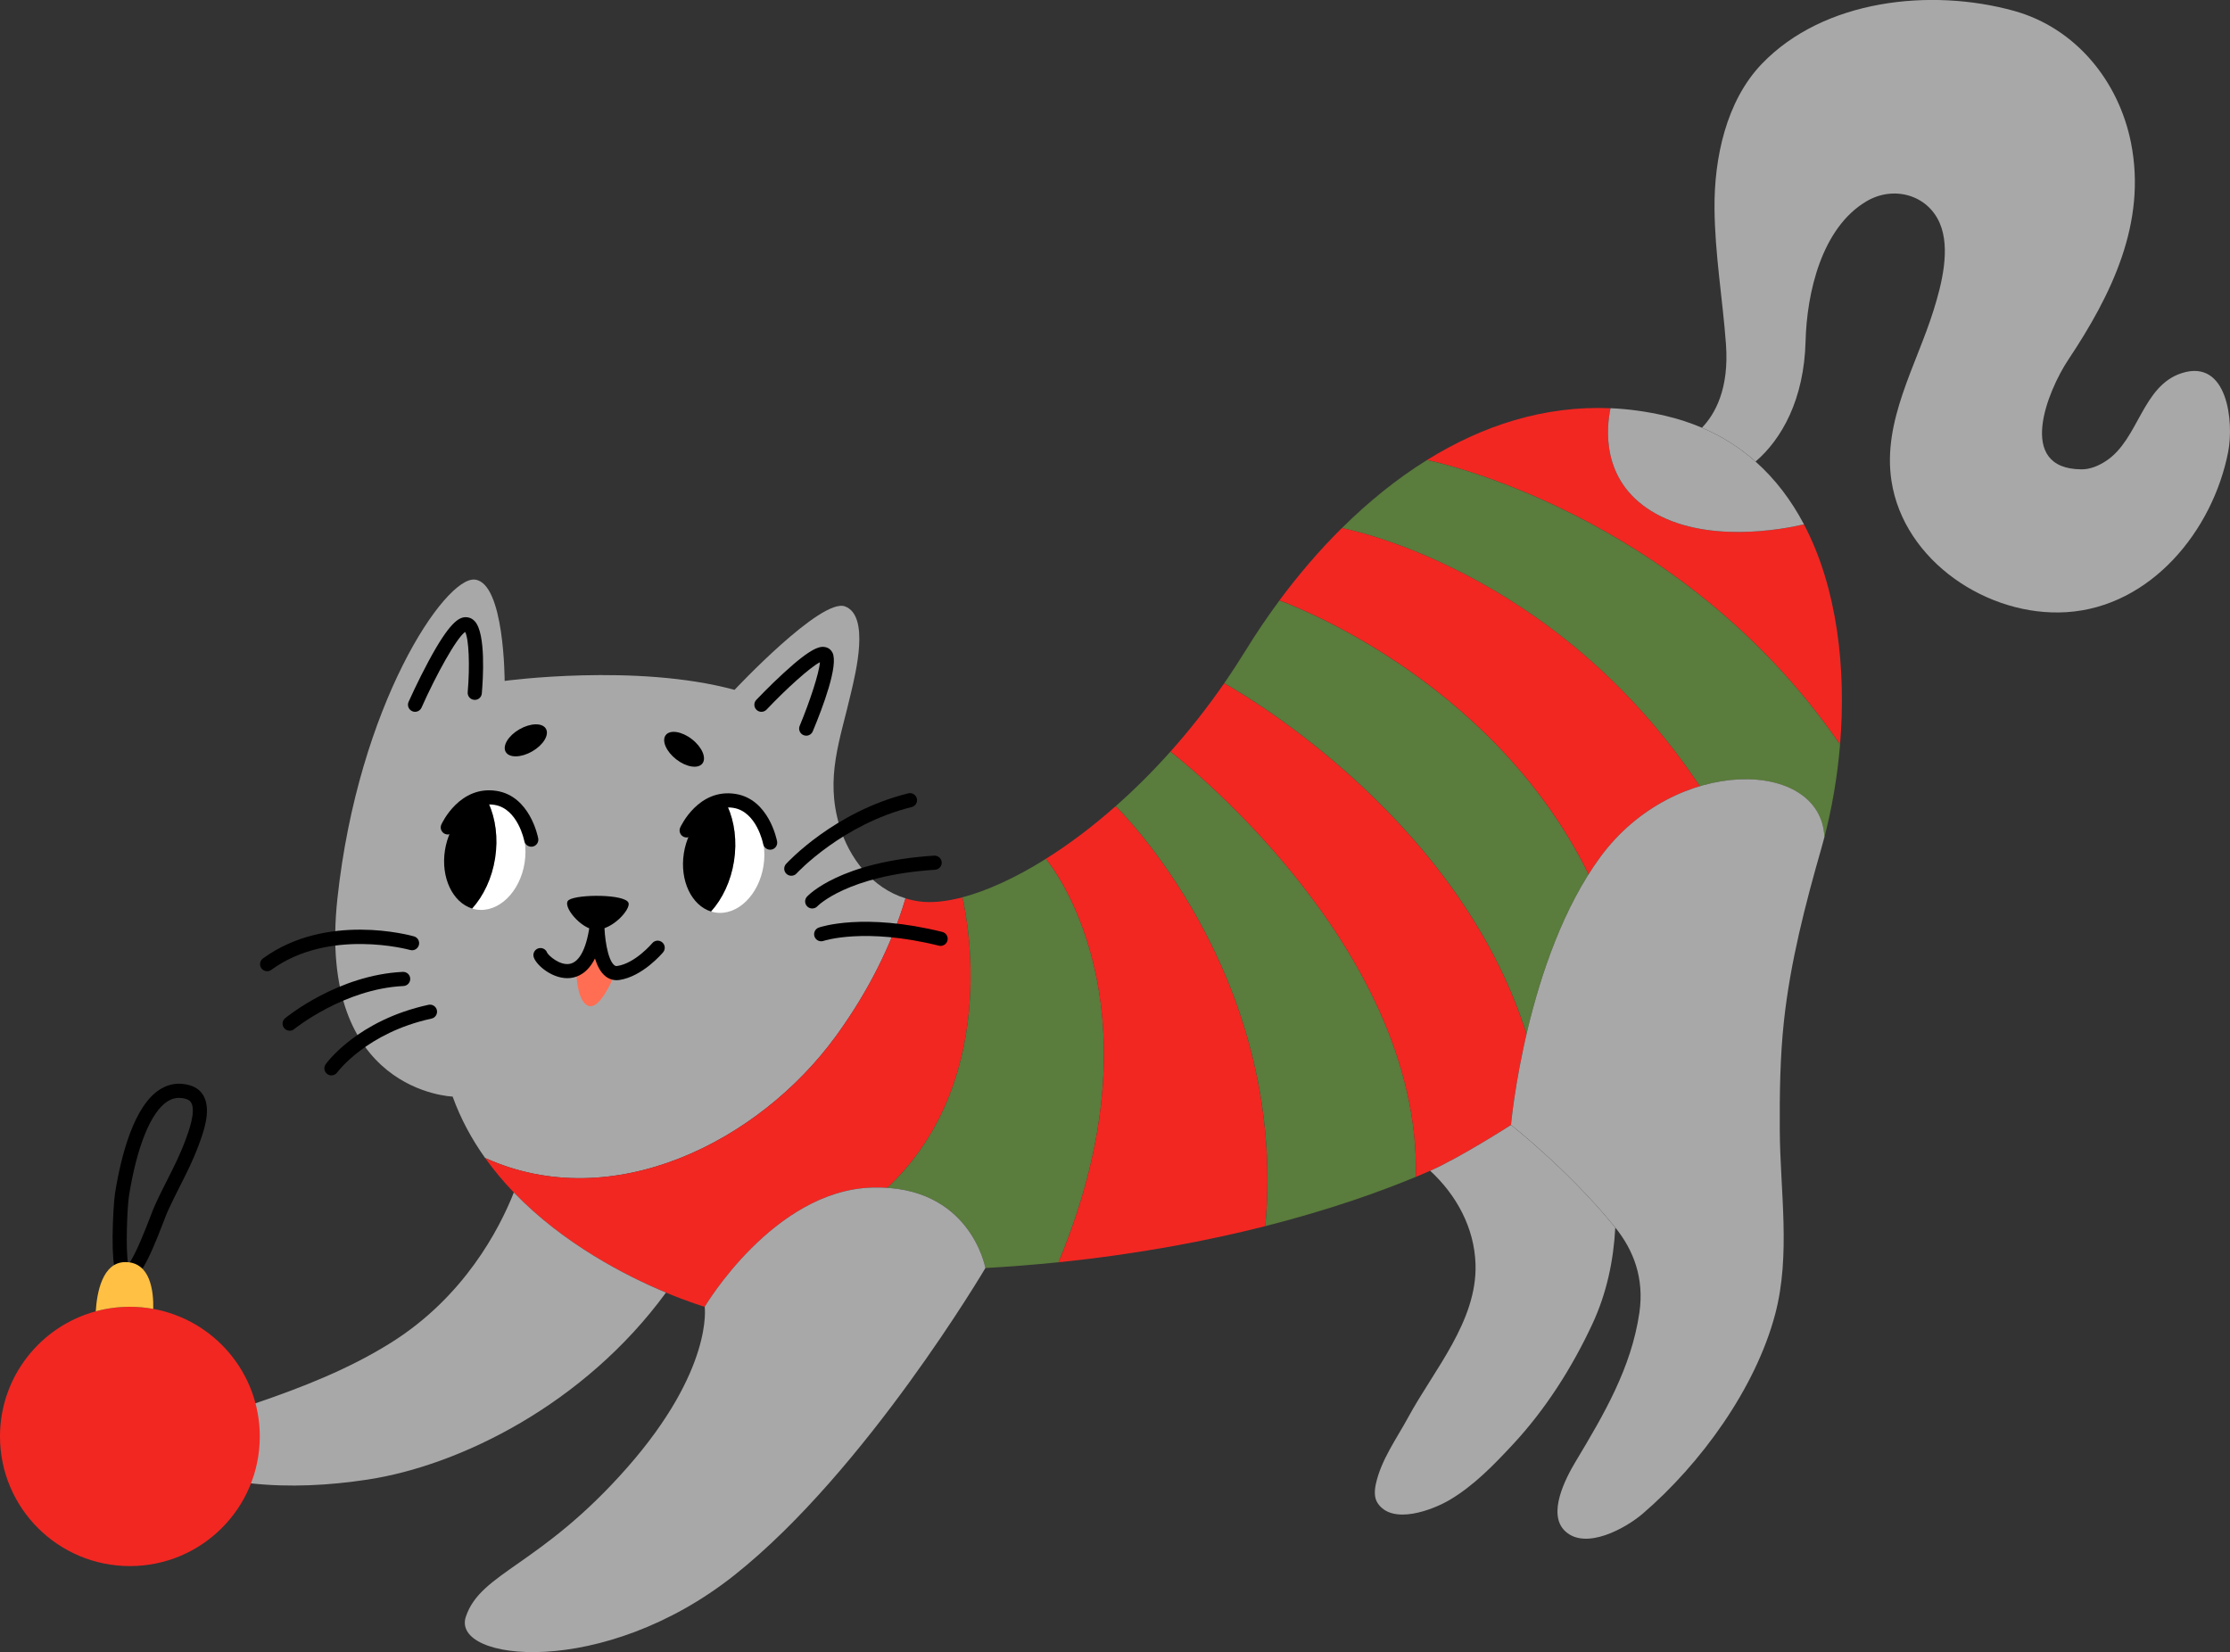
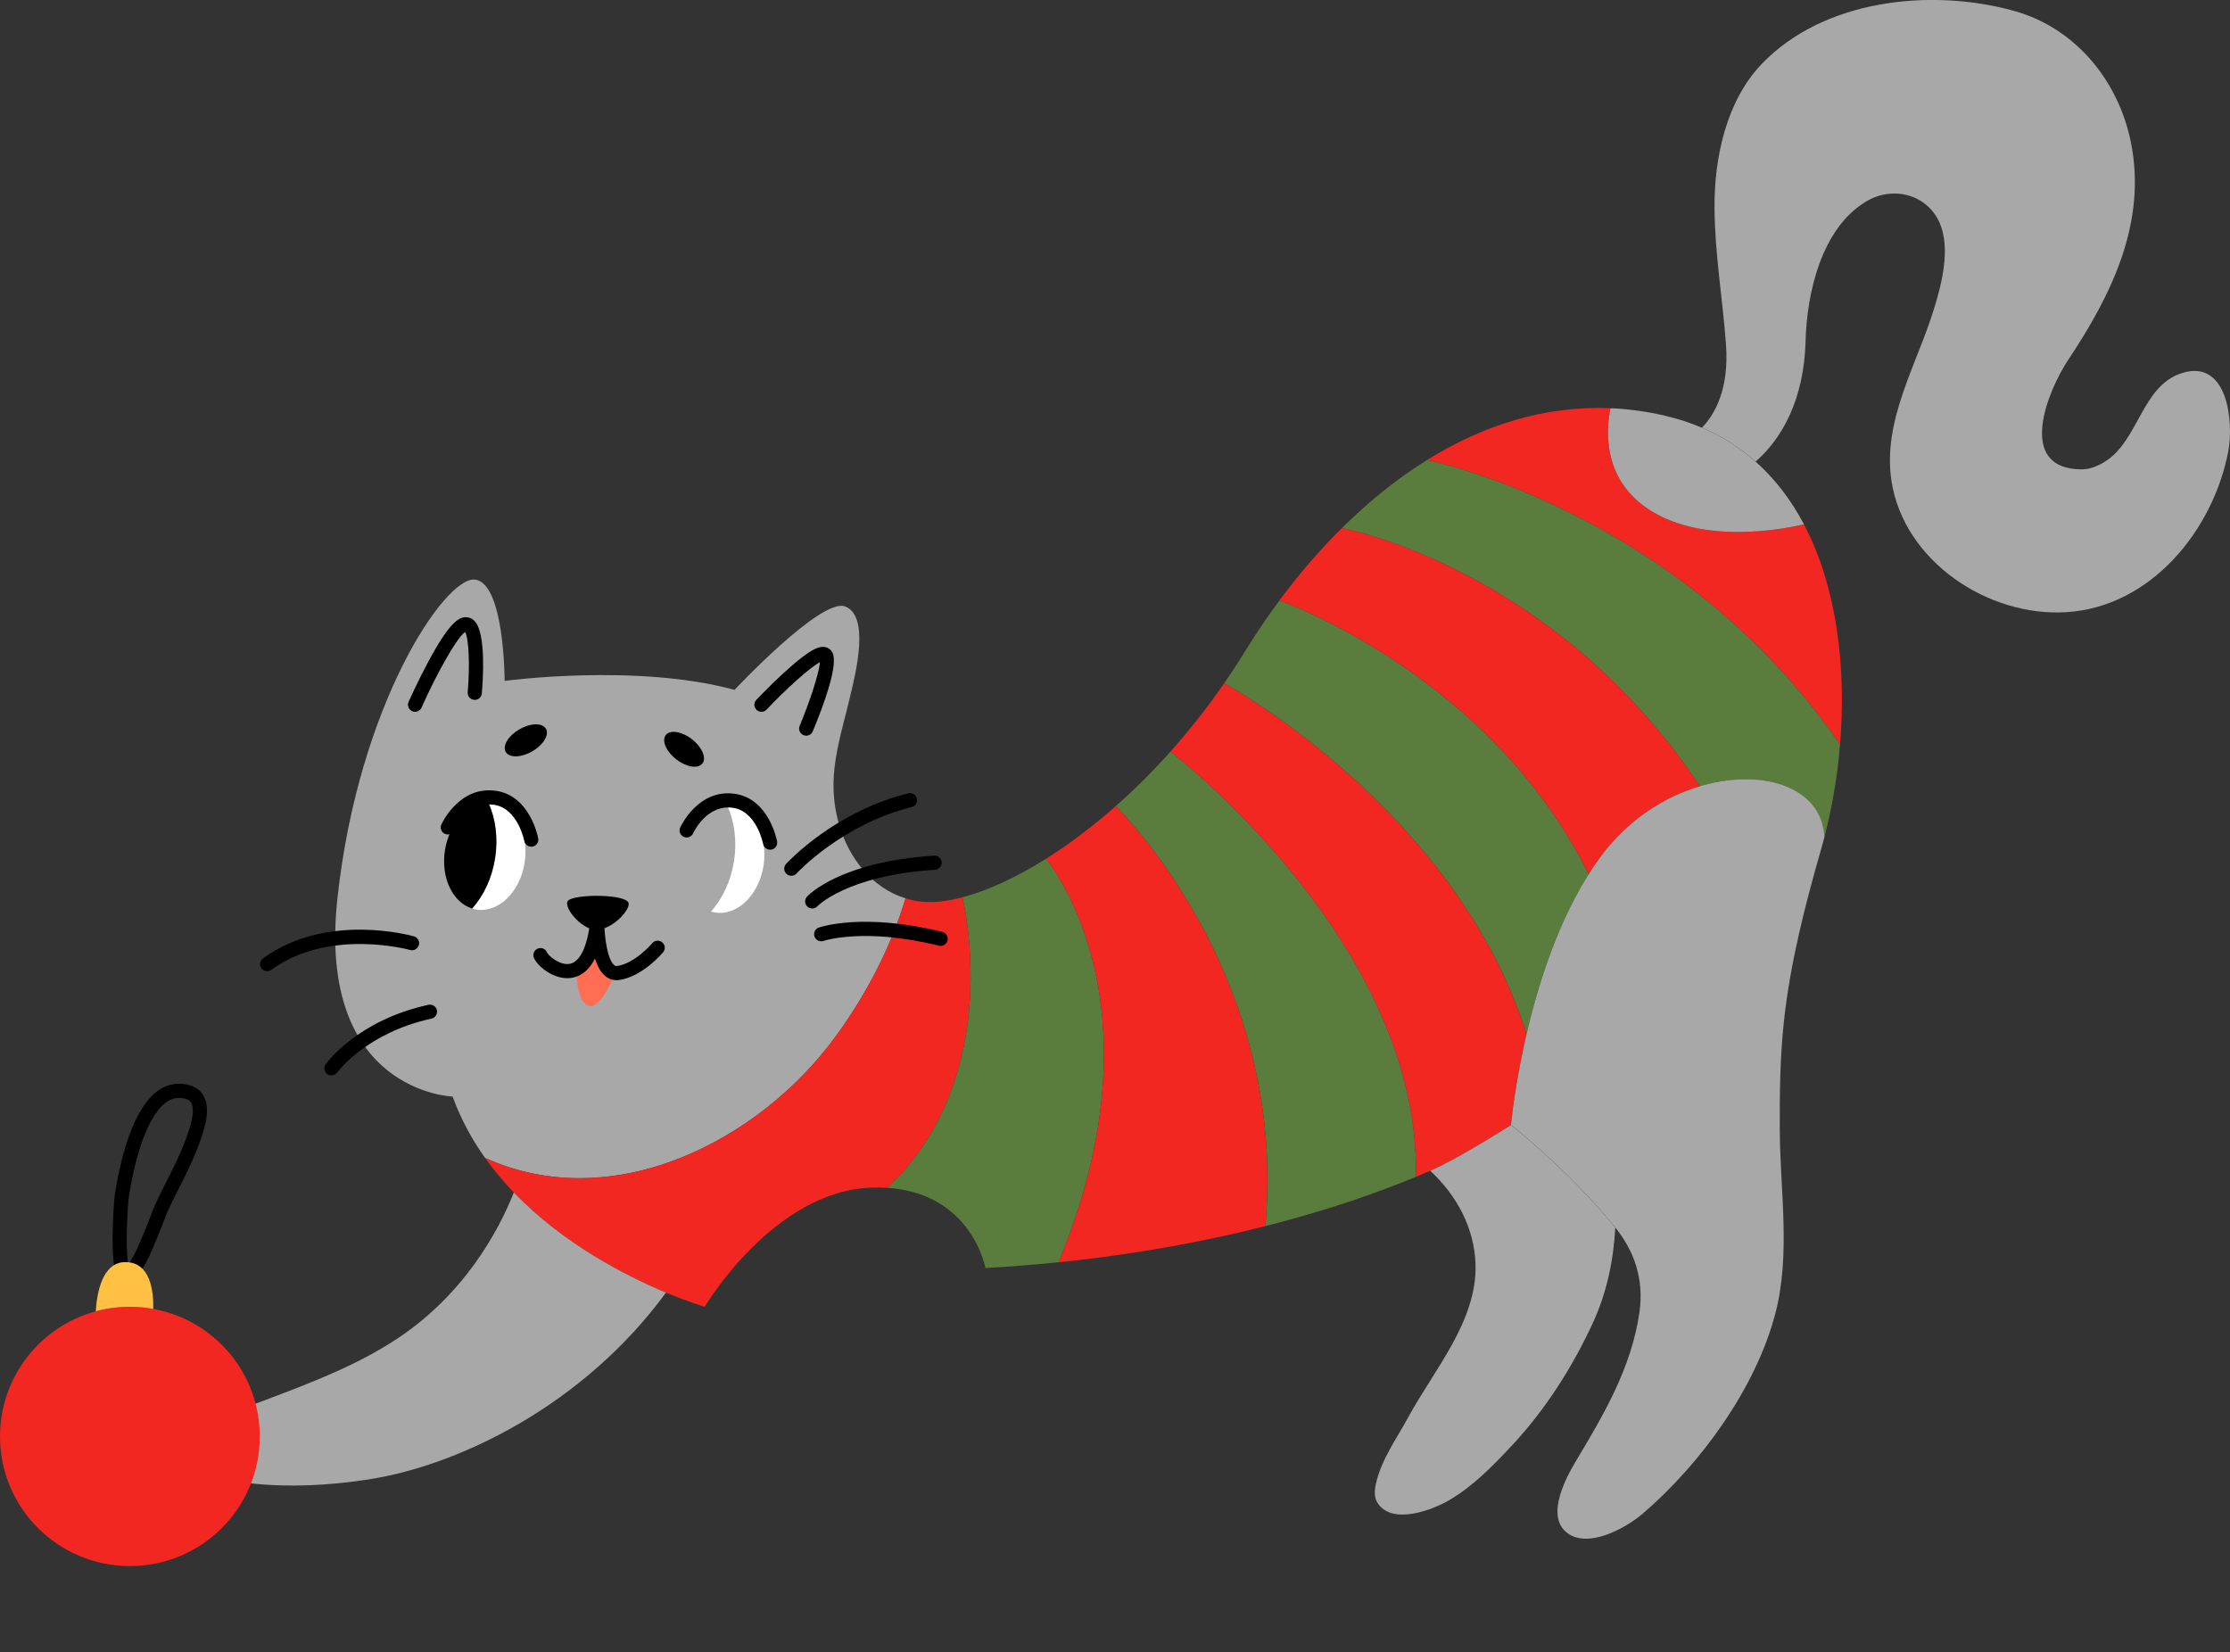
<svg xmlns="http://www.w3.org/2000/svg" width="602" height="446" viewBox="0 0 602 446" fill="none">
  <rect x="0" y="0" width="602" height="446" fill="#333333" stroke="none" />
  <g clip-path="url(#clip0_20_4158)">
    <path d="M244.454 242.512C240.59 255.433 234.24 267.682 226.413 278.649C226.153 279.008 225.893 279.382 225.625 279.741C204.898 308.172 165.403 328.211 130.957 312.594C127.399 307.607 124.385 302.094 122.189 296.022C122.189 296.022 85.448 294.846 91.087 242.55C96.734 190.254 120.108 155.652 128.164 156.461C136.221 157.271 136.229 183.816 136.229 183.816C136.229 183.816 171.699 178.99 198.295 186.229C198.295 186.229 221.669 161.288 228.119 163.701C234.906 166.244 230.927 181.869 229.733 187.031C226.795 199.769 222.74 209.781 226.581 222.794C229.236 231.767 235.495 239.755 244.454 242.512Z" fill="#A8A8A8" />
    <path d="M239.542 320.658C238.218 320.567 236.834 320.544 235.38 320.59C208.777 321.391 190.238 352.771 190.238 352.771C190.238 352.771 186.084 351.572 179.787 348.945C169.067 344.462 152.112 335.84 138.715 321.911C135.953 319.032 133.337 315.931 130.957 312.594C165.403 328.211 204.898 308.18 225.625 279.741C225.892 279.382 226.16 279.008 226.413 278.649C234.24 267.682 240.59 255.433 244.454 242.512C245.678 242.901 246.956 243.176 248.272 243.352C251.486 243.772 255.388 243.39 259.795 242.237C259.795 242.237 271.914 290.165 239.534 320.666L239.542 320.658Z" fill="#F22722" />
    <path d="M285.755 340.751C279.428 341.392 272.84 341.927 266.015 342.308C266.015 342.308 262.411 322.17 239.542 320.658C271.914 290.157 259.802 242.229 259.802 242.229C266.405 240.488 274.133 236.998 282.343 231.843C282.343 231.843 315.174 269.989 285.763 340.751H285.755Z" fill="#5A7C3C" />
    <path d="M341.578 330.998C326.008 334.946 307.347 338.536 285.755 340.75C315.166 269.988 282.335 231.843 282.335 231.843C288.441 228.017 294.806 223.259 301.187 217.616C301.187 217.616 347.821 262.558 341.57 330.998H341.578Z" fill="#F22722" />
    <path d="M382.221 317.695C372.733 321.636 359.107 326.546 341.578 330.998C347.829 262.558 301.195 217.616 301.195 217.616C306.153 213.24 311.126 208.322 315.977 202.885C315.977 202.885 383.705 254.608 382.221 317.695Z" fill="#5A7C3C" />
    <path d="M412.091 279.114C408.824 293.12 407.883 303.697 407.883 303.697C407.883 303.697 394.095 312.54 386.077 316.053C384.876 316.572 383.598 317.13 382.213 317.703C383.697 254.616 315.969 202.892 315.969 202.892C320.973 197.294 325.855 191.139 330.476 184.442C330.476 184.442 392.925 218.334 412.083 279.114H412.091Z" fill="#F22722" />
    <path d="M428.854 236.005C420.392 249.407 415.197 265.811 412.098 279.114C392.94 218.326 330.491 184.442 330.491 184.442C332.427 181.639 334.309 178.753 336.153 175.767C338.992 171.146 342.083 166.564 345.403 162.082C345.403 162.082 402.259 182.006 428.862 236.005H428.854Z" fill="#5A7C3C" />
    <path d="M496.735 201.006C453.132 137.652 385.22 124.188 385.22 124.188C400.101 114.932 416.796 109.426 434.769 110.205C433.667 115.421 432.167 129.549 445.771 137.957C460.255 146.907 481.234 142.898 486.988 141.554C496.009 158.683 498.419 180.555 496.735 201.014V201.006Z" fill="#F22722" />
    <path d="M496.736 201.006C496.009 209.766 494.524 218.281 492.497 226.039C491.946 212.461 475.771 207.215 458.885 212.248C419.421 152.987 362.244 142.562 362.244 142.562C369.29 135.582 376.98 129.305 385.228 124.188C385.228 124.188 453.139 137.66 496.743 201.006H496.736Z" fill="#5A7C3C" />
    <path d="M458.878 212.24C449.245 215.111 439.382 221.343 432.068 231.278C430.951 232.798 429.872 234.379 428.854 235.998C402.251 181.991 345.396 162.074 345.396 162.074C350.484 155.216 356.115 148.611 362.236 142.555C362.236 142.555 419.413 152.979 458.878 212.24Z" fill="#F22722" />
-     <path d="M266.015 342.309C266.015 342.309 233.773 397.018 198.302 425.182C162.832 453.339 121.722 448.513 125.754 436.447C129.786 424.38 145.907 422.769 169.282 396.216C192.656 369.663 190.238 352.771 190.238 352.771C190.238 352.771 208.777 321.392 235.38 320.59C261.983 319.788 266.015 342.316 266.015 342.316V342.309Z" fill="#A8A8A8" />
    <path d="M492.497 226.031C492.244 226.994 491.992 227.941 491.724 228.865C487.317 244.276 483.3 259.74 481.578 275.708C480.53 285.491 480.408 295.258 480.461 305.095C480.546 321.437 483.468 338.742 479.214 354.779C473.904 374.825 459.145 395.131 443.491 408.595C438.946 412.513 428.059 418.607 422.489 413.314C417.615 408.679 422.642 399.072 425.335 394.574C432.955 381.866 440.377 369.304 442.558 354.374C443.92 345.057 440.974 337.467 436.062 331.388C435.871 331.143 435.664 330.907 435.465 330.67C423.063 315.542 407.898 303.682 407.898 303.682C407.898 303.682 411.93 258.625 432.083 231.27C452.236 203.916 491.655 204.702 492.512 226.024L492.497 226.031Z" fill="#A8A8A8" />
    <path d="M436.054 331.396C435.595 340.178 433.767 349.082 429.834 357.498C424.363 369.22 417.232 380.454 408.403 389.939C403.292 395.43 397.906 401.012 391.41 404.869C386.842 407.58 375.847 411.849 371.876 405.724C370.912 404.227 371.058 402.28 371.433 400.539C372.871 394.04 377.026 388.373 380.155 382.6C387.072 369.839 398.778 356.643 398.326 341.316C398.036 331.457 393.185 322.606 386.092 316.053C394.111 312.541 407.898 303.697 407.898 303.697C407.898 303.697 423.063 315.557 435.465 330.685C435.664 330.922 435.871 331.159 436.062 331.403L436.054 331.396Z" fill="#A8A8A8" />
-     <path d="M179.787 348.937C157.782 379.033 124.186 395.651 99.151 399.431C88.853 400.989 78.233 401.569 67.858 400.447C62.372 399.851 49.771 399.294 47.95 392.436C47.2 389.625 49.189 386.754 51.645 385.196C56.856 381.874 63.237 380.782 68.983 378.82C81.676 374.482 94.201 369.587 105.601 362.431C125.318 350.06 134.806 331.793 138.715 321.911C152.112 335.84 169.067 344.462 179.787 348.945V348.937Z" fill="#A8A8A8" />
+     <path d="M179.787 348.937C157.782 379.033 124.186 395.651 99.151 399.431C88.853 400.989 78.233 401.569 67.858 400.447C62.372 399.851 49.771 399.294 47.95 392.436C47.2 389.625 49.189 386.754 51.645 385.196C81.676 374.482 94.201 369.587 105.601 362.431C125.318 350.06 134.806 331.793 138.715 321.911C152.112 335.84 169.067 344.462 179.787 348.945V348.937Z" fill="#A8A8A8" />
    <path d="M486.988 141.547C481.234 142.891 460.255 146.9 445.771 137.95C432.168 129.542 433.667 115.414 434.769 110.198C439.604 110.404 444.539 111.076 449.551 112.244C453.07 113.062 456.368 114.154 459.452 115.467C464.96 117.812 469.75 120.904 473.92 124.601C479.299 129.374 483.606 135.124 486.988 141.547Z" fill="#A8A8A8" />
    <path d="M601.518 121.943C597.371 143.265 580.638 163.83 557.83 165.258C536.667 166.579 513.943 151.482 510.615 129.839C508.12 113.672 517.34 98.689 522.015 83.645C524.15 76.787 526.629 67.18 523.645 60.238C520.339 52.556 511.166 50.028 503.874 54.335C491.724 61.506 487.753 79.116 487.424 92.129C487.019 107.815 480.997 118.537 473.927 124.593C469.758 120.897 464.96 117.804 459.459 115.459C463.032 111.74 466.827 104.898 465.932 92.885C465.029 80.682 462.94 68.555 462.841 56.29C462.726 42.773 465.94 27.331 475.603 17.251C492.313 -0.184 521.257 -3.277 543.683 2.932C560.347 7.552 571.977 21.902 575.282 38.58C579.552 60.177 570.026 79.559 558.366 97.078C552.78 105.47 544.073 126.586 561.885 126.701C564.272 126.716 566.568 125.731 568.557 124.417C577.394 118.606 578.258 104.134 589.008 100.713C601.426 96.772 603.056 113.993 601.518 121.928V121.943Z" fill="#A8A8A8" />
    <path d="M112.043 192.155C111.783 192.155 111.523 192.102 111.271 191.987C110.307 191.56 109.87 190.429 110.299 189.467C110.322 189.414 112.778 183.908 115.701 178.478C121.317 168.046 123.849 166.61 125.747 166.61C126.389 166.61 127.338 166.801 128.18 167.725C131.217 171.032 130.391 183.457 130.07 187.191C129.978 188.245 129.067 189.032 127.996 188.925C126.94 188.833 126.167 187.909 126.259 186.855C126.887 179.631 126.558 172.391 125.571 170.589C123.245 172.193 117.751 182.128 113.796 191.017C113.482 191.728 112.778 192.155 112.043 192.155Z" fill="black" />
    <path d="M217.644 198.593C217.4 198.593 217.147 198.547 216.91 198.448C215.931 198.043 215.472 196.928 215.877 195.951C218.57 189.49 221.141 181.723 221.34 178.768C218.593 180.196 212.105 186.099 206.941 191.56C206.214 192.323 205.005 192.361 204.24 191.636C203.475 190.91 203.436 189.704 204.163 188.94C204.309 188.787 207.675 185.229 211.516 181.708C219.282 174.568 221.485 174.362 222.947 174.721C223.72 174.911 224.355 175.431 224.729 176.179C226.42 179.532 222.128 190.933 219.412 197.425C219.106 198.158 218.394 198.601 217.644 198.601V198.593Z" fill="black" />
    <path d="M166.122 262.673C164.37 266.827 161.416 272.555 158.8 271.508C156.252 270.485 155.64 265.292 155.533 261.603C158.05 260.359 160.315 256.808 161.217 248.98C161.217 248.98 161.217 262.169 166.122 262.673Z" fill="#FF6E52" />
    <path d="M166.42 264.597C165.265 264.597 164.186 264.184 163.268 263.39C162.044 262.329 161.194 260.626 160.613 258.747C158.685 262.566 156.114 263.795 153.926 264.024C149.404 264.49 144.844 260.679 144.094 258.434C143.757 257.434 144.301 256.349 145.303 256.021C146.298 255.692 147.361 256.219 147.713 257.197C148.103 257.983 151.087 260.649 153.734 260.206C156.542 259.748 158.524 255.685 159.32 248.766C159.435 247.758 160.299 247.017 161.332 247.078C162.342 247.139 163.138 247.972 163.138 248.98C163.138 252.821 163.964 258.938 165.777 260.511C166.091 260.779 166.328 260.809 166.604 260.771C171.439 260.084 176.038 254.669 176.076 254.616C176.757 253.806 177.958 253.699 178.769 254.379C179.58 255.059 179.687 256.258 179.014 257.067C178.792 257.334 173.444 263.658 167.139 264.559C166.894 264.597 166.657 264.612 166.42 264.612V264.597Z" fill="black" />
    <path d="M141.623 232.897C140.391 240.801 134.576 246.46 128.631 245.536C128.226 245.475 127.835 245.375 127.453 245.261C130.529 241.84 132.809 237.097 133.658 231.66C134.507 226.222 133.78 221.014 131.898 216.814C132.296 216.814 132.702 216.852 133.107 216.913C139.052 217.837 142.855 224.993 141.623 232.897Z" fill="white" />
    <path d="M133.658 231.66C132.809 237.097 130.529 241.839 127.453 245.261C122.204 243.626 118.968 236.914 120.115 229.552C121.263 222.19 126.397 216.776 131.898 216.822C133.78 221.014 134.507 226.222 133.658 231.667V231.66Z" fill="black" />
    <path d="M143.413 228.567C142.51 228.567 141.707 227.926 141.531 227.009C141.516 226.925 139.794 218.258 133.459 217.272C126.412 216.18 122.77 223.832 122.625 224.161C122.181 225.115 121.049 225.535 120.092 225.1C119.136 224.665 118.708 223.535 119.144 222.58C119.343 222.145 124.102 211.95 134.048 213.507C143.069 214.913 145.204 225.856 145.295 226.322C145.487 227.361 144.806 228.353 143.765 228.544C143.65 228.567 143.528 228.575 143.413 228.575V228.567Z" fill="black" />
    <path d="M206.114 233.699C204.882 241.603 199.068 247.262 193.123 246.338C192.717 246.277 192.327 246.177 191.944 246.063C195.02 242.641 197.3 237.899 198.149 232.462C198.999 227.024 198.272 221.816 196.39 217.624C196.788 217.624 197.193 217.662 197.599 217.723C203.543 218.647 207.346 225.802 206.114 233.706V233.699Z" fill="white" />
-     <path d="M198.149 232.462C197.3 237.899 195.02 242.642 191.944 246.063C186.696 244.429 183.459 237.716 184.607 230.354C185.755 222.992 190.889 217.578 196.39 217.624C198.272 221.816 198.999 227.025 198.149 232.462Z" fill="black" />
    <path d="M207.897 229.377C206.994 229.377 206.191 228.735 206.015 227.819C206 227.735 204.278 219.067 197.943 218.082C190.881 216.982 187.254 224.642 187.109 224.97C186.665 225.925 185.533 226.345 184.576 225.91C183.62 225.474 183.192 224.344 183.628 223.389C183.827 222.954 188.586 212.759 198.532 214.317C207.553 215.722 209.687 226.666 209.779 227.131C209.971 228.17 209.29 229.163 208.249 229.354C208.134 229.377 208.012 229.384 207.897 229.384V229.377Z" fill="black" />
    <path d="M147.376 196.73C146.42 195.08 143.222 195.149 140.223 196.875C137.223 198.601 135.571 201.335 136.519 202.984C137.468 204.634 140.674 204.565 143.673 202.839C146.672 201.113 148.325 198.379 147.376 196.73Z" fill="black" />
    <path d="M179.733 198.425C180.904 196.928 184.071 197.432 186.795 199.555C189.527 201.678 190.781 204.618 189.611 206.115C188.44 207.612 185.273 207.108 182.549 204.985C179.825 202.862 178.563 199.922 179.733 198.417V198.425Z" fill="black" />
    <path d="M213.612 236.41C213.153 236.41 212.687 236.242 212.327 235.914C211.547 235.203 211.493 233.997 212.205 233.218C212.732 232.645 225.303 219.09 245.189 214.164C246.214 213.912 247.254 214.531 247.507 215.554C247.759 216.577 247.14 217.616 246.114 217.868C227.339 222.519 215.15 235.654 215.035 235.791C214.661 236.204 214.14 236.41 213.62 236.41H213.612Z" fill="black" />
    <path d="M219.259 245.246C218.792 245.246 218.333 245.078 217.966 244.742C217.193 244.031 217.14 242.832 217.844 242.061C218.195 241.679 226.719 232.622 252.182 230.98C253.222 230.927 254.148 231.713 254.217 232.759C254.286 233.813 253.483 234.722 252.434 234.791C228.723 236.318 220.743 244.558 220.667 244.642C220.292 245.047 219.779 245.246 219.259 245.246Z" fill="black" />
    <path d="M253.926 255.349C253.773 255.349 253.62 255.334 253.467 255.288C233.429 250.316 222.419 253.959 222.312 253.997C221.309 254.341 220.223 253.814 219.879 252.821C219.534 251.828 220.055 250.744 221.049 250.393C221.531 250.225 233.115 246.307 254.385 251.576C255.411 251.828 256.038 252.867 255.778 253.89C255.564 254.761 254.783 255.341 253.926 255.341V255.349Z" fill="black" />
    <path d="M72.112 262.184C71.523 262.184 70.941 261.917 70.567 261.405C69.939 260.557 70.13 259.358 70.98 258.74C88.095 246.231 110.804 252.508 111.76 252.775C112.778 253.066 113.367 254.12 113.076 255.135C112.786 256.151 111.73 256.739 110.712 256.449C110.498 256.388 88.822 250.431 73.237 261.817C72.9 262.069 72.502 262.184 72.112 262.184Z" fill="black" />
-     <path d="M78.195 278.244C77.644 278.244 77.093 278.007 76.718 277.549C76.045 276.732 76.167 275.533 76.978 274.861C77.56 274.388 91.37 263.184 108.738 262.36C109.825 262.322 110.689 263.123 110.743 264.177C110.796 265.231 109.978 266.125 108.922 266.178C92.854 266.942 79.549 277.71 79.411 277.816C79.059 278.107 78.623 278.252 78.195 278.252V278.244Z" fill="black" />
    <path d="M89.473 290.31C89.09 290.31 88.7 290.196 88.363 289.951C87.506 289.34 87.307 288.149 87.919 287.294C88.264 286.813 96.626 275.38 115.67 271.249C116.703 271.027 117.721 271.677 117.942 272.708C118.164 273.738 117.514 274.754 116.481 274.976C98.96 278.779 91.102 289.401 91.026 289.508C90.651 290.028 90.069 290.303 89.473 290.303V290.31Z" fill="black" />
    <path d="M70.13 387.77C70.13 407.098 54.43 422.769 35.065 422.769C15.7 422.769 0 407.098 0 387.77C0 371.633 10.956 358.032 25.853 353.992C28.784 353.198 31.875 352.771 35.065 352.771C37.215 352.771 39.319 352.961 41.37 353.336C57.728 356.306 70.13 370.595 70.13 387.77Z" fill="#F22722" />
    <path d="M153.559 242.947C151.439 244.36 156.94 250.958 160.812 250.996C165.395 251.042 170.246 245.459 169.679 243.756C168.876 241.343 155.976 241.343 153.559 242.954V242.947Z" fill="black" />
    <path d="M34.162 345.867C33.91 345.867 33.65 345.836 33.39 345.768C31.454 345.286 30.344 343.194 30.398 333.938C30.421 329.066 30.796 323.736 31.041 322.201C32.709 311.792 36.182 298.466 43.221 294.059C45.716 292.501 48.439 292.143 51.331 293.005C53.045 293.517 54.346 294.586 55.096 296.091C57.032 299.978 54.859 305.828 53.688 308.974L53.635 309.119C52.081 313.304 50.398 316.611 48.623 320.116C47.529 322.277 46.397 324.507 45.272 326.997C44.996 327.607 44.56 328.753 44.048 330.074C40.008 340.59 37.383 345.867 34.162 345.867ZM48.34 296.373C47.261 296.373 46.243 296.679 45.257 297.297C40.773 300.1 36.97 309.402 34.82 322.812C34.369 325.63 33.841 337.398 34.621 341.384C36.542 338.956 39.442 331.418 40.482 328.715C41.033 327.279 41.469 326.149 41.791 325.439C42.953 322.865 44.101 320.589 45.218 318.398C46.947 314.992 48.577 311.777 50.054 307.798L50.107 307.653C50.934 305.423 52.877 300.207 51.676 297.801C51.393 297.236 50.949 296.885 50.237 296.671C49.579 296.473 48.952 296.381 48.34 296.381V296.373Z" fill="black" />
    <path d="M41.37 353.336C39.319 352.969 37.215 352.771 35.065 352.771C31.875 352.771 28.784 353.198 25.853 353.992C26.152 349.036 27.605 340.705 33.856 340.705C40.635 340.705 41.477 348.616 41.37 353.336Z" fill="#FFC043" />
  </g>
  <defs>
    <clipPath id="clip0_20_4158">
      <rect width="602" height="446" fill="white" />
    </clipPath>
  </defs>
</svg>